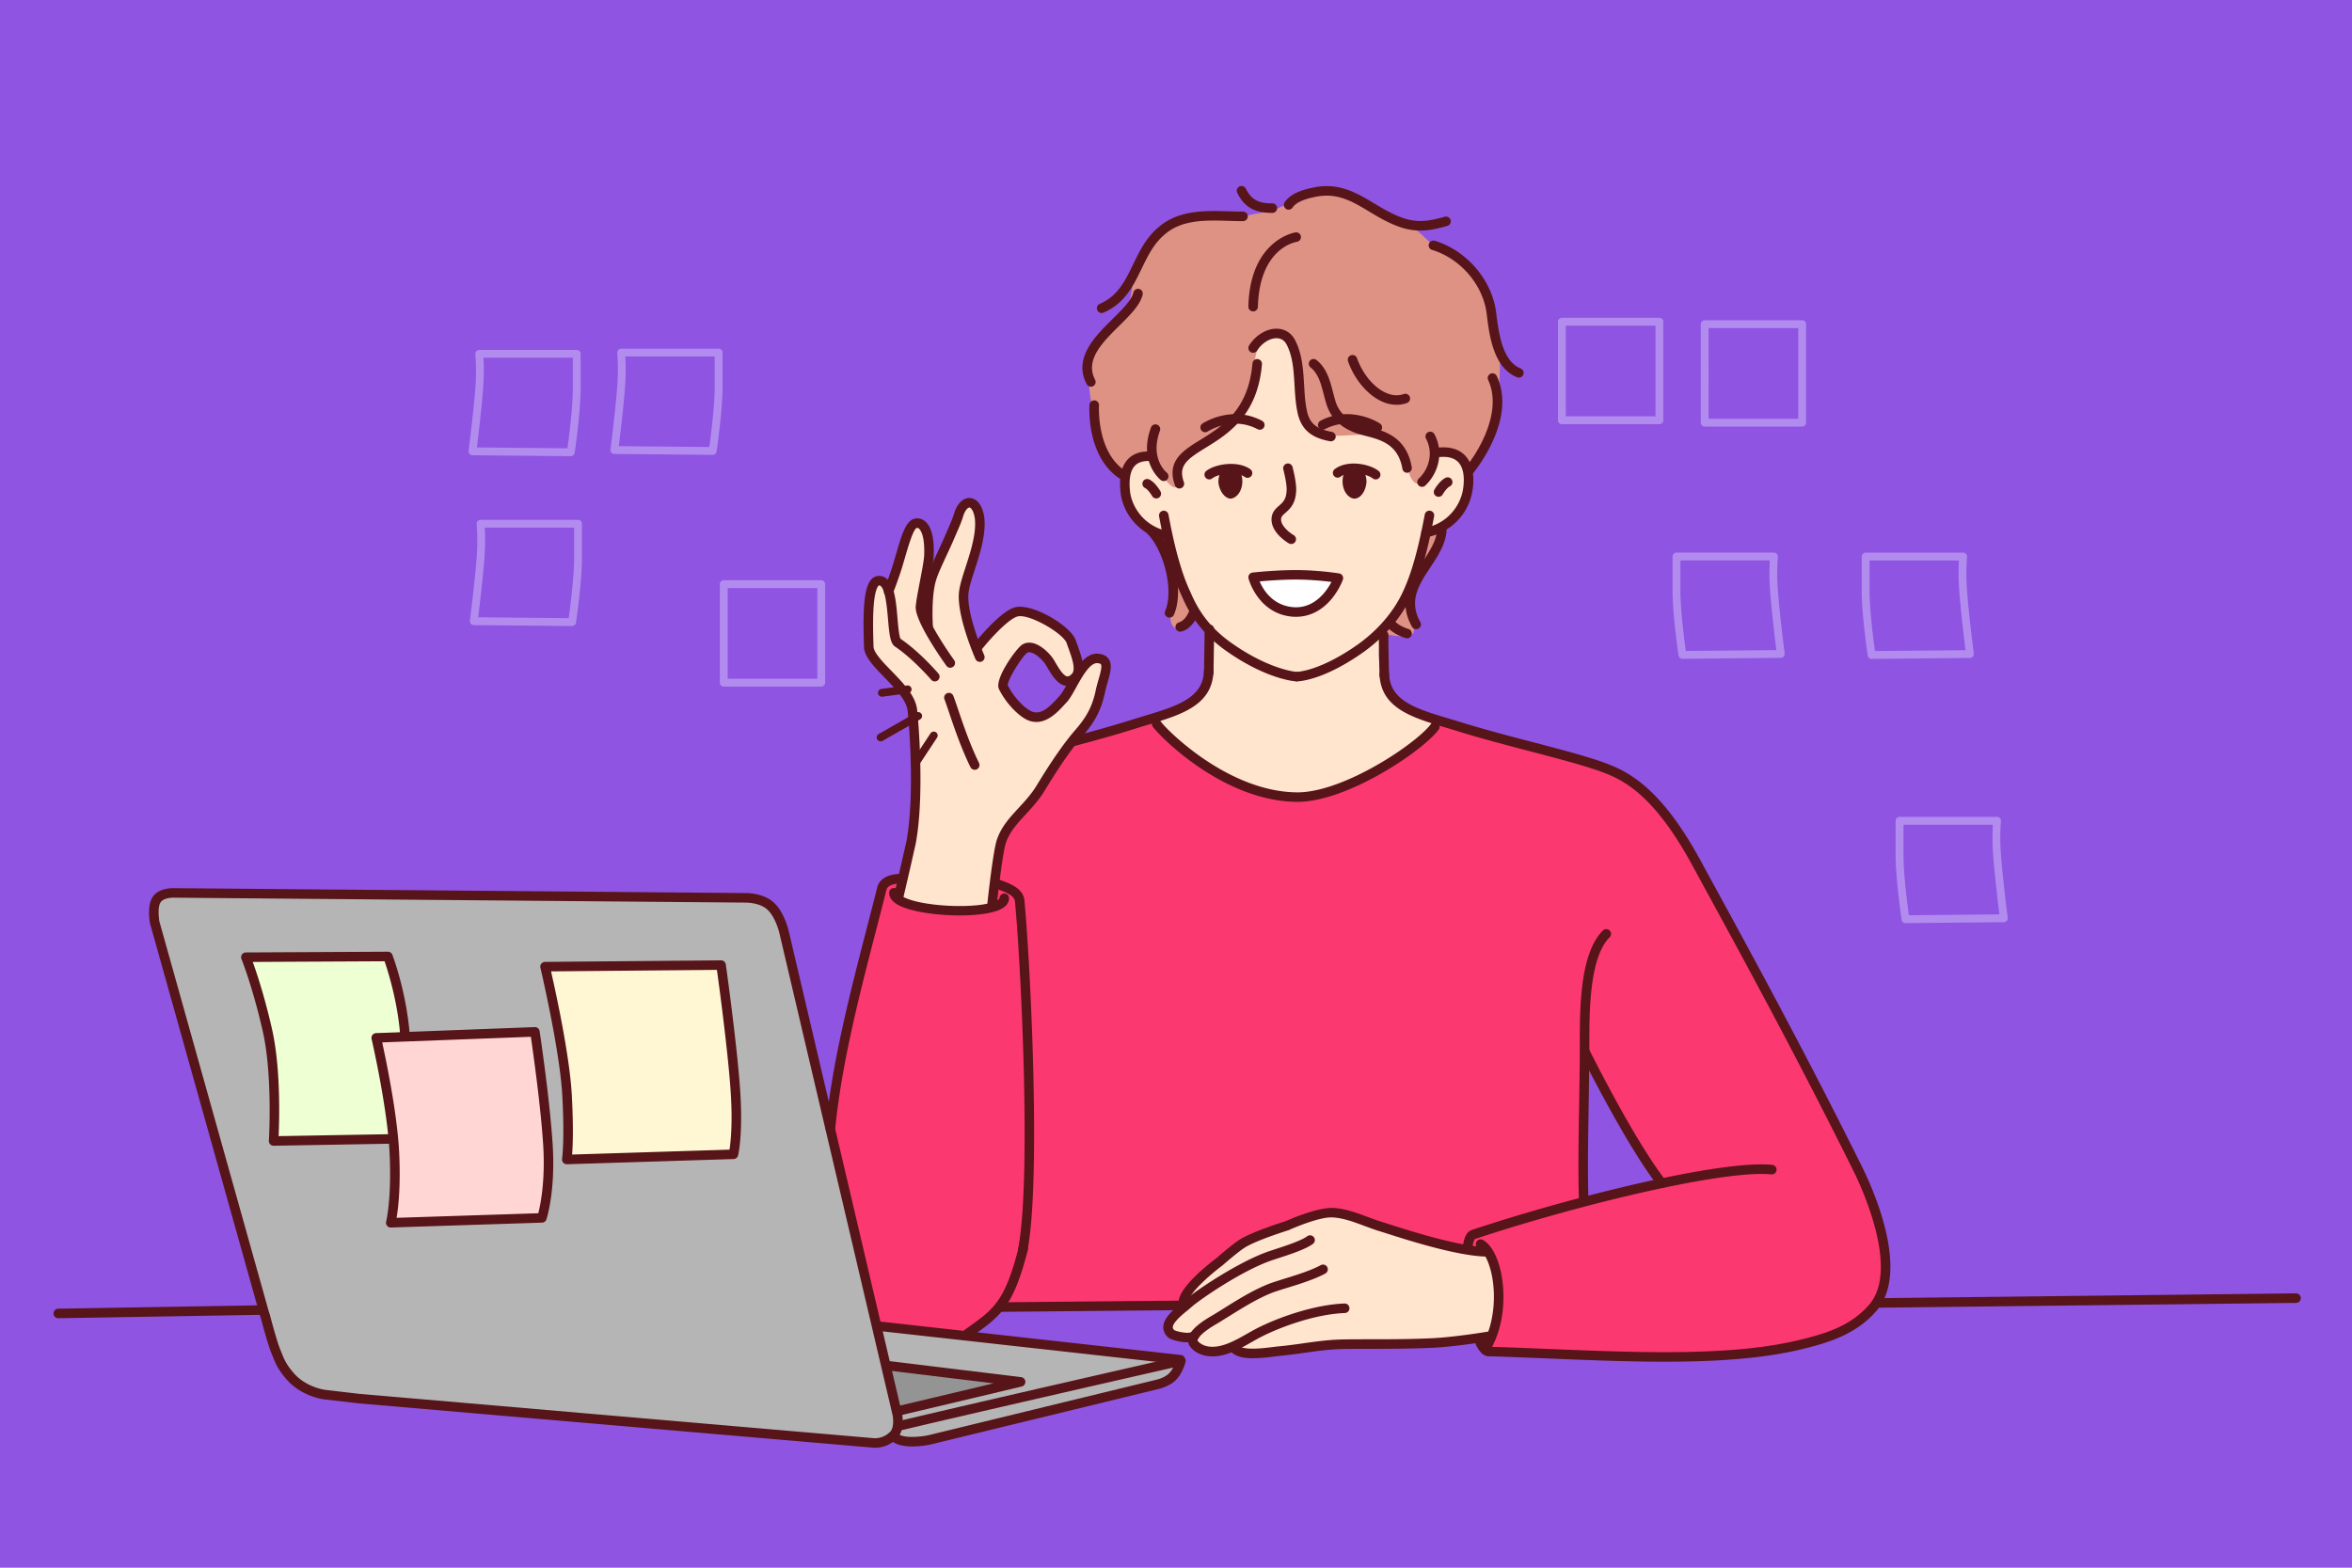
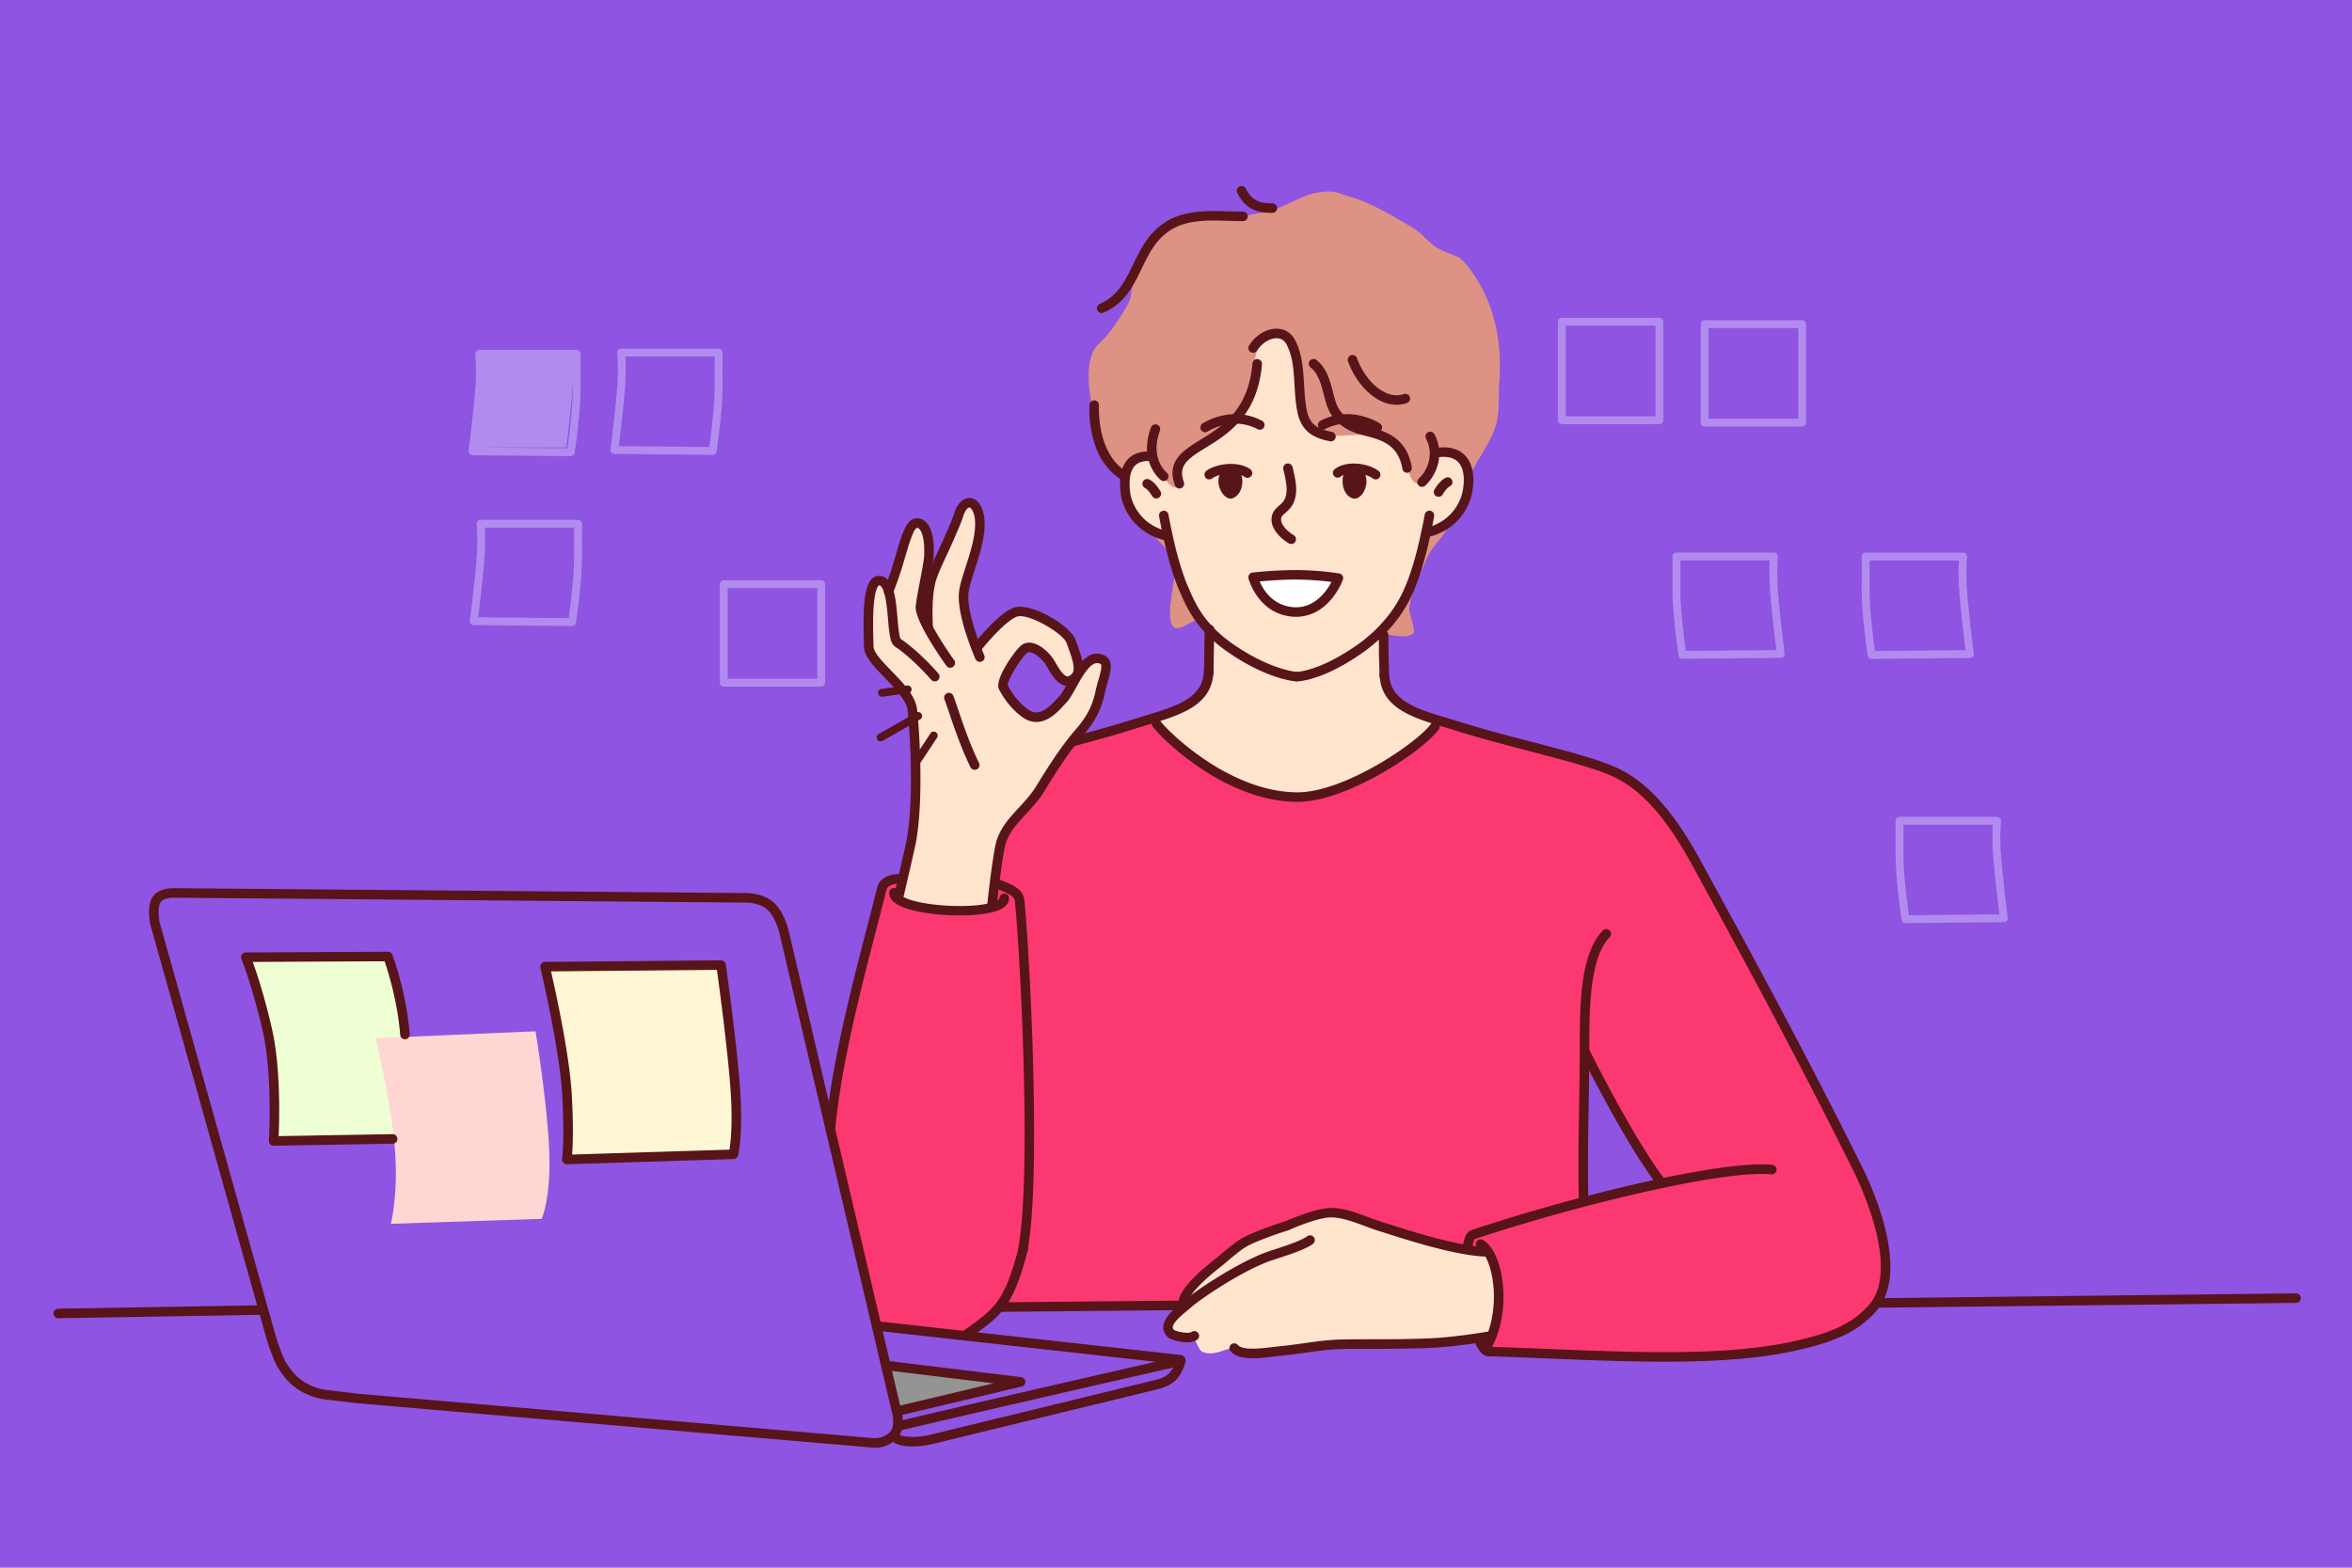
<svg xmlns="http://www.w3.org/2000/svg" viewBox="0 0 2742 1828">
  <path fill="#8f54e2" d="M0 1830h2745V0H0Z" />
  <path fill="#de9284" d="M1309.52 553.05c-13 0-20.45-25.83-23.88-35.13-10.06-27.29-24.24-80.3-11.24-108.17 3.37-7.21 10.43-11.86 15.46-17.8 8.89-10.51 17.32-23.88 24.35-35.59 5.85-9.76 4.71-21.72 7.49-32.31 5.36-20.36 27.26-49.12 45.89-59.47 10.63-5.91 19.56-9.74 31-11.07 11.92-1.37 26-.68 38.27-.17 11.06.46 22.27-3.66 33.52-5.16 29.11-3.88 48.43-26.44 82.62-24.81 6.21.3 13.11 4.1 19.19 5.62 25.45 6.36 56.94 26.14 75.62 37.15 11.23 6.62 17.41 17.22 29.1 23.8 15.63 8.79 22.23 5.21 33.9 20.06 31.54 40.14 40.8 87.77 37 137.21-1.16 15.17.63 31.54-3.27 46.36-6.25 23.73-21.5 39.56-30.45 60.41-5.09 11.89-5.16 23.95-11.7 35.59-5.71 10.16-11.61 21-17.8 30.91C1678.11 630.9 1669 638.3 1664 650c-7.86 18.33-19.4 39.77-21.07 59.94-.49 5.83 8.6 25.52 4.21 29-9.73 7.79-32-2-45.89.94-12.69 2.72-24.91 7.45-37.93 8.9-17.87 2-37.79-4.93-55.73-6.09-15.56-1-32.22-.33-47.3-5.15-15.72-5-28.41-15.4-44-20.6-13.62-4.54-38.4 20-46.82 15-12.93-7.75 1.4-54.82 0-70.24-1.53-16.81-14.74-24.68-23-37Z" />
  <path fill="#fc3871" d="M1055.87 1024.85c-7.6-3.8-25 9-25 9l-32.37 117.54s-30.91 126.18-27.6 179.09c2.69 43 22.92 91 32.42 132.79 4.66 20.49 19.06 81.3 19.06 81.3s96.83 20.41 108.12 8c24.42-26.86 73.35-30.9 73.35-30.9s22 1.38 30.66.8c33.63-2.24 66.42-.5 100.28-1.91 29.8-1.24 56.26 3.77 85.78.82 33.9-3.39 70.44-7.57 104.29-6.55 52.17 1.59 104.5-2.26 156.63 0 36.22 1.58 167.13-40.27 167.13-40.27l-1.9-188s10.71-48.85 11.73-61.17c2.26-27 1.56-32 8.33-58.21 12.51-48.49 20.75-98.65 28.66-148.05 4.27-26.7 24.47-76.29 8.53-101.79-14-22.45-85.27-29.3-109.07-42.91-12.96-7.43-116.9-32.61-116.9-32.61s-34.11 40.23-136.47 83.64c-19.6 8.31-56.12-1.1-56.12-1.1l-96.85-39.62-47.33-46.22s-69.57 18.1-92.64 27.33c-7.62 3-15.64 18.51-23.62 20.51-1.19.3-13.26 3.77-7.64.95Z" />
  <path fill="#fc3871" d="M1900.18 916c-10.19 0-6.33 19.49-7.64 29.6-4 30.61-7 61.89-9.55 92.65-5 61.48-29.6 83.22-32.29 145-.37 8.54-2.59 40.15.24 48.64 7.74 23.22 40.53 69 51.8 90.61a527.57 527.57 0 0 0 33.07 54.34l-81 21.19c-17.37 4.53-134.72 30.44-139.85 43.26-7.47 18.68-.71 57.28-6.31 76.86-3.73 13.06 20.55 57.32 20.55 57.32s97.4 7.39 133.7 6.32c86.89-2.55 148.42 9.52 232.5-14.5 27.84-8 63.89-11.11 83.66-36.26 38.77-49.34 15.68-93.17 4.59-127.12-14.09-43.15-34.86-79.3-56.71-121.11-23.66-45.33-48.67-95.8-70.19-128.07-15.9-23.84-35.43-70.29-49.73-95.07-25.37-44-49.45-82.74-78.3-126Z" />
-   <path fill="#b5b5b5" d="m177.51 1066.07 11.07-24.76 682.21 4.74s14.88.94 25.68 9.22 17.52 23.9 17.52 23.9l107.12 465.63 294 33.6 60.2 8-8.42 21.91-86.37 24.13-212.64 49.56-27.16-8.21-14.79 10.42-656.07-58.65-19-11.3-24.43-23.44Z" />
  <path fill="#ffe4ce" d="M1047.81 1045.51c-1.23-6.09 2.89-12.56 4.16-18.42 4.32-20 6.94-39.71 12.06-59.58 7.32-28.44 3.47-57.94 3.09-86.72-.14-10.67 2.72-21.41 1.1-32.06-1.87-12.39-3.11-23.31-10.15-33.69-4.36-6.41-16.31-18.88-21.15-25.08-10-12.77-19.31-20.19-24-36-3.14-10.51-.95-22.94-1.09-33.44-.09-6.8 0-18.52 2-25.41 1.47-5.18-.47-13.06 10.21-18.68s9.8 12.32 12.82 11.95c4.2-.52 3.74-11 5.1-14.26 6-14.47 8.4-54.41 23.54-60.54 15.43-6.25 17.26 9.58 18.69 21.24 2.6 21-2.32 39.67-8.93 59.64-2.78 8.38-2.85 21.47-.21 30.12.15.51 4.08 5.24 4.08 5.24s3.72-35.73 6.79-51.35c3.65-18.61 22.08-45.79 29.53-63 2.64-6.1 3.31-36.68 18-28.3 16.42 9.34 9.1 44.28 4.78 57.34-5.67 17.13-12 27.24-13.93 45.6-1.77 16.75 4 39.17 10.64 55.1 1.84 4.39 4.16 10.49 4.16 10.49s8.89-11.24 10.64-13.68c9.54-13.31 15.67-18.63 30.6-27.21 17.48-10 51.12 10.34 62.82 25.31 3.72 4.77 11 19.42 12.17 25.37 1 4.82 1.94 5 1.36 9.84-4.48 36.42-13.71 19.81-30.28.56-2.51-2.92-8.92-12-12.43-13.95-6.78-3.73-8.15-6.36-15.47-4.06-4.32 1.35-18.25 20.46-21.57 23.34-20.81 18.1.26 32.71 16 46.86 5.2 4.69 5.12 5.79 12.46 7.95 9 2.65 17-4.52 23.24-10.52 7.12-6.85 12.49-8.95 15.87-18.69 3.46-10 2.85-15.32 11.63-23 9-7.92 22.72-27.49 33-11.84 4.34 6.63.06 16.79-1.93 25.66-4.07 18.18-13.06 36.49-20.5 46.65-12.62 17.24-24.51 35.68-38.13 52.12-10.7 12.92-20.87 31.57-31.76 44.55-8.92 10.63-18.94 15.31-25 28-10.06 21.12-6.86 45.32-12.94 67.79-1.54 5.69-1.71 19.82-1.71 19.82s-33.87 3.78-49 1.92c-4-.49-50.91-.48-52.55-5.07Zm685.13 415.02c-4.66-1.39-18.77-4.42-22.37-3.9-14.11 2-35.58-7.07-49.22-10.68-33.42-8.83-54.14-13.19-86-25.26-53.88-20.38-142.83 35.42-178.12 73.13-4.61 4.93-15.51 11.22-17.84 17.65-4.08 11.26 1.67 8.8-9.22 20.44-3.3 3.53-10.67 15.48-7.37 21 5.84 9.75 19.91 1.31 27.92 6.65 3.91 2.6 6.33 14.74 11.22 16.83 11.63 5 24.16-2.29 35.15-4.87 5.23-1.22 3.41 3.9 7.61 5.72 7.43 3.23 16.72 3.55 24.68 3.28 26.51-.87 52.42-10.1 78.8-11.48 32.2-1.67 63.54 3.46 95.5-1.79 26.86-4.41 96-10.23 96-10.23s8.59-32.27 6.69-49.56c-1-9.24-6.93-23.72-5.42-32.85Z" />
  <path fill="#fff" d="M1466.89 668.65c12.75-2.36 27.61-2.91 40.68-3.28 9.61-.28 19.22 1.13 28.79 1 2.43 0 28.34.23 28.78 1 2.15 3.9-15.62 24-18.8 26.57a60.89 60.89 0 0 1-19.6 11c-14.2 4.78-35.76 3.45-57.71-22.5Z" />
  <path fill="#eeffd3" d="m288 1116.11 164.14 1a570.31 570.31 0 0 1 20.8 99.5c5.91 53.26 2.84 113.56 2.84 113.56l-156.27 2S326 1281 318.14 1227 288 1116.11 288 1116.11Z" />
  <path fill="#ffd6d3" d="m437.86 1210.54 186.51-8s14.23 86.89 16 141.57-8.9 77.11-8.9 77.11L455.63 1427s9.09-34.23 4.65-88.35-22.42-128.11-22.42-128.11Z" />
  <path fill="#fff7d3" d="m635.56 1128.84 205.44-2.47 16.52 146.52-1.74 72.78-195.27 6.46s6.76-30.19.52-86-25.47-137.29-25.47-137.29Z" />
  <path fill="#fff7d3" fill-opacity="0" d="m384 333.73 137.68.72-.68 70.65-8.65 68.47-140.56-1 12.45-71.31Z" />
-   <path fill="#ffd6d3" fill-opacity="0" d="m586.29 332.06 137.69.71-.69 70.66-8.65 68.46-140.56-1 12.44-71.31Z" />
  <path fill="#fff7d3" fill-opacity="0" d="m2485.68 621.63-137.68.72.68 70.65 8.65 68.47 140.56-1-12.44-71.31Z" />
  <path fill="#ffd6d3" fill-opacity="0" d="m2530.8 991.84-137.69.72.7 70.65 8.65 68.47 140.55-1-12.44-71.32Z" />
  <path fill="#eeffd3" fill-opacity="0" d="m2216.2 621.1-137.69.72.69 70.66 8.65 68.47 140.56-1-12.41-71.28ZM387.26 573.52l137.68.71-.69 70.66-8.65 68.46-140.6-.95 12.44-71.32Z" />
  <path fill="#fff7d3" fill-opacity="0" d="M2121.32 291.58h134.52v140h-134.52Z" />
  <path fill="#ffd6d3" fill-opacity="0" d="M1920.08 291.21H2055v135.63h-134.92Z" />
  <path fill="#fff7d3" fill-opacity="0" d="M731.58 662.74h136.14v136.5H731.58Z" />
  <path fill="#949494" d="m1033.69 1592.12 152 18.93-66.69 19.86-71 16.09Z" />
  <path fill="#ffe4ce" d="M1343.94 838s67.39-6.52 70.13-56.25c1.12-20.41.91-40.54-5-52.48-6.61-13.46-18.15-26.22-24.76-39.1-4.76-9.27-5.85-23.3-9-33.23-2.61-8.18-8.69-24.84-11.84-32.58-1.33-3.29-12-4.75-18.52-9.17-8.57-5.77-21.33-17-21.33-17s-17.56-40.79-10.11-56.35c4-8.41 23.36-22.68 30-7.51 9.81 22.38 26.51 40.76 28.78 31.72 6.65-26.58-4.84-10.63 9.93-33.73 6.9-10.77 54.32-37 63.84-45.46 16.35-14.49 12.65-75.63 23.48-86.41 11.44-11.4 12-18.54 29.2-9 17.47 9.64 12.62 49.7 15.36 80.39 1.51 16.87 12.86 25 18.36 32.52 6.07 8.3 57.54.46 67.75 2.71 3.44.76 17.6 3.39 20.18 6 3 3.08 15.3 16 16.55 20.48 5.37 19.25 4.52 14 4.52 14s5.82 26.09 18.55 12.42c6.43-6.91 11.72-22.28 15.24-31.27 2.71-6.9 18 .55 23.42 3.3 24.52 12.52 15 43.87 7.33 60.48-8.33 18-29 16.68-36.7 28.59-8 12.48-6.24 28.56-12.58 42.92-5.5 12.48-11.25 27.07-18.66 38.55-8.19 12.69-23.57 23.53-27.78 38.22-5.17 18-3.23 54.53 9.9 69.93 20.19 23.69 60.47 31.2 60.47 31.2L1591 909.5l-73.74 20.91-72.63-14.86s-83.4-51.12-84.19-60Z" />
  <path fill="#fff" d="M1463.19 673.82c9.48-4.74 26.08-1.34 36.34-1.34 15 0 30.08-1.65 45.09-2.36 2.45-.12 13.5-1.18 14.47 2.69 2.14 8.59-14.09 18.25-19.18 22.88-16.11 14.64-36.36 22.7-55.86 8.07-4.86-3.64-6.12-9.14-10.09-13.12Z" />
  <path fill="#571419" d="M2188.75 1524.85a5.56 5.56 0 0 1-.06-11.11l488.2-5.6h.07a5.56 5.56 0 0 1 .07 11.11l-488.21 5.6Zm-1021.35 4.8a5.56 5.56 0 0 1-.05-11.11l213-2a5.56 5.56 0 0 1 .06 11.11l-213 2ZM68 1537.14a5.56 5.56 0 0 1 0-11.14l237.74-4a5.56 5.56 0 1 1 .19 11.11l-237.74 4Zm1869.35-151.85a5.53 5.53 0 0 1-4.41-2.18c-29.31-38.19-65.13-104.79-90-153.93a5.55 5.55 0 1 1 9.9-5c24.68 48.72 60.14 114.67 88.92 152.19a5.55 5.55 0 0 1-4.4 8.94Z" />
  <path fill="#571419" d="M1711 1459.78a5 5 0 0 1-.67 0 5.54 5.54 0 0 1-4.85-6.18c.93-7.74 3-16.94 10.53-19.46 123.77-41.06 292.81-81.72 350.12-75.84a5.54 5.54 0 0 1 5 6.09 5.6 5.6 0 0 1-6.09 5c-54-5.58-222.3 34.47-345.48 75.34 0 0-1.91 1-3 10.24a5.56 5.56 0 0 1-5.56 4.81Z" />
  <path fill="#571419" d="M1846.28 1404.35a5.55 5.55 0 0 1-5.55-5.37c-1-31.62-.45-68.65.2-107.84.37-22.46.75-45.67.83-68.84v-6.29c.06-41.55.16-104.33 27.06-131.11a5.56 5.56 0 0 1 7.84 7.88c-23.63 23.52-23.73 86-23.79 123.25v6.3c-.08 23.25-.46 46.5-.83 69-.64 39.06-1.25 76-.21 107.3a5.55 5.55 0 0 1-5.36 5.73Zm-654.01 58.97a6 6 0 0 1-1.1-.11 5.56 5.56 0 0 1-4.35-6.54c15.29-76 4.44-318.68-3.55-405.5-.62-6.76-9.74-10.54-22.55-15.15a5.55 5.55 0 0 1 3.76-10.45c13.38 4.81 28.53 10.26 29.85 24.59 8 87.3 18.89 331.65 3.38 408.7a5.56 5.56 0 0 1-5.44 4.46Z" />
  <path fill="#571419" d="M1128.1 1560.49a5.56 5.56 0 0 1-3.2-10.1l.44-.31c33.44-23.48 46-32.26 62.06-94.88a5.56 5.56 0 1 1 10.76 2.77c-17.13 66.58-31.56 76.72-66.43 101.2l-.44.31a5.48 5.48 0 0 1-3.19 1.01Zm-159.95-238.82h-.54a5.55 5.55 0 0 1-5-6.06c7.34-76.61 29.24-161.21 48.56-235.85 4.05-15.67 8-30.73 11.5-44.93 3.07-12.26 16.92-16.24 28.84-15.76a5.56 5.56 0 0 1 5.36 5.75 5.45 5.45 0 0 1-5.75 5.35c-5.42-.18-16.11 1.1-17.67 7.35-3.56 14.23-7.46 29.32-11.53 45-19.22 74.24-41 158.38-48.25 234.12a5.56 5.56 0 0 1-5.52 5.03Z" />
  <path fill="#571419" d="M1118.8 1067.44c-29.08 0-61.27-5-74.3-13.78-7.12-4.82-8.18-10.11-7.8-13.71a5.55 5.55 0 0 1 11 1.15c-.08.76 1.08 2.08 3 3.35 19 12.84 90.83 16.48 111.41 5.64 2.58-1.36 3.17-2.41 3.17-2.67a5.55 5.55 0 0 1 5.55-5.52 5.56 5.56 0 0 1 5.52 5.59c0 3.5-1.62 8.5-9.1 12.43-9.7 5.14-28.33 7.52-48.45 7.52ZM1512.58 935h-.85c-87.5-.89-162.17-79-167.88-87.81a5.55 5.55 0 1 1 9.33-6c5.14 8 77.24 81.9 158.66 82.73h.77c54.11 0 139-57.09 155.62-79.74a5.55 5.55 0 0 1 9 6.57c-18.11 24.59-106.29 84.25-164.65 84.25Zm218.72 644.31a5.56 5.56 0 0 1-4.73-8.47c16.77-27.28 17.82-64.42 11.42-89.13-3.4-13.16-8.85-22.93-14.57-26.15a5.55 5.55 0 1 1 5.45-9.68c8.55 4.81 15.61 16.54 19.88 33 6.48 25 7 65.62-12.72 97.74a5.53 5.53 0 0 1-4.73 2.69Z" />
  <path fill="#571519" d="M1156.48 1060.86h-.6a5.55 5.55 0 0 1-4.93-6.11c.26-2.43 6.4-59.58 10.9-74.53 4.84-15.5 15-26.54 25.78-38.22 7.23-7.84 14.71-16 20.7-25.73 17.56-29 32.37-50.3 45.28-65.09 11.85-13.86 19.14-25.16 23.56-45 .9-4.63 2.22-9.25 3.5-13.73 2-6.89 4.42-15.48 2.71-17.9-.48-.68-2-1.15-4.12-1.28-8.68-.56-18 16.28-24.8 28.56-4.18 7.49-7.79 14-11.5 17.69l-2 2.13c-8.48 9.3-24.26 26.61-43.54 17.77-9.67-4.59-23.94-18.24-32.63-35.49-6.27-11.39 19.06-46.28 25.89-51.49 10.64-8.12 25.59 1 35.67 13.67a68.45 68.45 0 0 1 4.33 6.83c3.33 5.67 8.89 15.14 13.53 15.77 1.39.2 3-.64 4.92-2.46 5.72-4.93.73-18.74-4.1-32.08l-1.56-4.34c-3.82-11.16-43.7-34.54-57.14-31-10.48 2.73-31.54 25.47-42.36 39.17a5.56 5.56 0 1 1-8.72-6.89c3.1-3.92 30.8-38.47 48.27-43 19.62-5.14 64.79 21.6 70.44 38.12l1.52 4.22c2.55 7 5 13.95 6.4 20.31 5.25-5.42 11.17-9 18-8.52 5.75.36 10 2.37 12.5 6 4.78 6.77 2 16.31-1.11 27.36-1.21 4.25-2.46 8.64-3.3 12.95-4.94 22.14-13.28 35.08-26 50-12.51 14.34-27 35.13-44.19 63.6-6.58 10.73-14.43 19.24-22 27.48-9.9 10.74-19.25 20.88-23.33 33.94-4.18 13.92-10.41 71.87-10.48 72.45a5.54 5.54 0 0 1-5.49 4.84Zm18.4-261.72c7.59 14.84 19.66 26.56 27.29 30.18 10.92 5 20.72-4.33 30.63-15.19l2.16-2.35c2.28-2.29 5-6.88 7.94-12.07h-.14c-10-1.36-16.71-12.8-21.61-21.15-1.33-2.28-2.6-4.43-3.51-5.63-7.11-8.92-16.57-14.42-20.18-11.66-6.52 4.95-22.99 31.53-22.58 37.87Zm-.21-.42.09.17Z" />
  <path fill="#571519" d="M1142.3 771.79a5.56 5.56 0 0 1-5.09-3.32c-.93-2.14-22.91-52.61-19-79.59 1-7.53 4-16.81 7.47-27.56 6-18.53 12.75-39.54 10.81-56.7-1.31-9-4.53-12.66-6.25-12.83-1.44-.13-4.51 2.18-7 9-1.83 6.71-6.17 16.59-9.68 24.53l-.78 1.79c-2.5 6-5.81 13.1-9 20-4.71 10.12-9.58 20.59-11.81 27.34-6.83 19.43-4.43 55.08-4.4 55.44a5.56 5.56 0 0 1-11.09.77c-.11-1.55-2.57-38.32 5-59.8 2.4-7.26 7.4-18 12.24-28.43 3.17-6.8 6.44-13.84 8.88-19.69l.84-1.9c3.2-7.28 7.6-17.25 9.16-23.13 0-.15.08-.29.13-.43 3.93-11.1 10.89-17.3 18.59-16.52 8.2.81 14.25 9.21 16.18 22.47 2.23 19.71-4.94 41.93-11.26 61.53-3.16 9.81-6.15 19.08-7 25.68-3.46 23.9 18 73.1 18.19 73.59a5.56 5.56 0 0 1-2.86 7.32 5.48 5.48 0 0 1-2.27.44Z" />
  <path fill="#571519" d="M1107.87 778.67a5.55 5.55 0 0 1-4.52-2.32c-6.27-8.75-37.43-53.21-35.78-69.61.72-7.2 2.87-18.37 4.94-29.17 2.36-12.28 4.8-25 4.92-30.58.8-22.6-4.35-29-5.94-30.44a3.07 3.07 0 0 0-2.42-1c-4.12.6-10 20.86-13.93 34.27l-1.4 4.79c-4.91 17.53-12.29 36-12.6 36.82a5.56 5.56 0 1 1-10.32-4.12c.08-.19 7.47-18.76 12.24-35.76l1.41-4.84c7.11-24.4 11.81-40.52 23-42.15a14 14 0 0 1 11.44 3.69c7.08 6.35 10.33 19.48 9.63 39-.13 6.46-2.54 19.05-5.1 32.37-2 10.56-4.13 21.48-4.8 28.18-.91 9 19.19 41.69 33.75 62a5.56 5.56 0 0 1-4.51 8.79Z" />
  <path fill="#571519" d="M1047.18 1052.8a5.78 5.78 0 0 1-1.3-.16 5.56 5.56 0 0 1-4.11-6.7c3.28-13.61 7.27-31.12 10.79-46.57 1.45-6.4 2.82-12.38 4-17.5 10.56-55.67 2.68-145.5 1.45-153.93-1.76-12.12-15-25.78-26.72-37.83-12.59-13-23.47-24.18-24-35.52-1.78-52.06.23-80.66 15.89-82.93a13.89 13.89 0 0 1 10.62 3.12c9.2 7.62 10.9 27.35 12.55 46.43.77 8.91 1.81 21 3.62 23.75 22 14.85 43 39.22 43.92 40.25a5.56 5.56 0 1 1-8.43 7.24c-.21-.25-21.13-24.48-41.93-38.44-5.57-3.66-6.66-13.44-8.25-31.84-1.17-13.61-3-34.18-8.57-38.84a2.62 2.62 0 0 0-2.17-.65c.13 0-4 1.63-5.82 21.72-1.29 14.46-.89 33.25-.33 49.73.35 7.06 10.8 17.83 20.91 28.24 13.5 13.91 27.46 28.29 29.74 44 1.25 8.62 9.3 100.5-1.57 157.81-1.22 5.32-2.59 11.3-4 17.69-3.53 15.48-7.53 33-10.81 46.7a5.58 5.58 0 0 1-5.48 4.23Zm2.82-307.71Zm-.39-.33Zm86.77 152.87a5.54 5.54 0 0 1-5-3.1c-10.71-21.75-18.72-45.38-24.56-62.63-2.21-6.54-4.12-12.18-5.75-16.47a5.55 5.55 0 1 1 10.38-3.95c1.71 4.48 3.65 10.22 5.89 16.85 5.75 17 13.62 40.19 24 61.29a5.55 5.55 0 0 1-5 8Z" />
  <path fill="#571419" d="M1381 1528.65a5.58 5.58 0 0 1-4.4-2.16 13 13 0 0 1-2.43-9.92c2.41-17.61 36.68-44.06 44-49.55 2-1.72 18.4-16.06 26.94-21.5 14.42-9.17 49.27-20.18 53.31-21.45 3.87-1.73 36.79-16.12 55.18-15.56 14.17.54 27.92 5.68 41.22 10.64 5.89 2.2 11.45 4.28 16.95 5.93 2 .6 5 1.55 8.73 2.75 23.82 7.6 79.6 25.41 111.61 26.25a5.56 5.56 0 0 1 5.41 5.7 5.43 5.43 0 0 1-5.7 5.41c-33.59-.89-90.43-19-114.7-26.78-3.69-1.18-6.61-2.11-8.54-2.69-5.85-1.75-11.85-4-17.65-6.16-12.48-4.66-25.37-9.48-37.76-10-13.67-.66-41.07 10.45-50.47 14.72a5.26 5.26 0 0 1-.66.25c-.37.12-37.22 11.57-51 20.31-8.18 5.21-25.57 20.47-25.75 20.62l-.35.29c-14.66 10.92-38.45 32.07-39.84 42.27-.16 1.14.11 1.49.21 1.62a5.56 5.56 0 0 1-4.39 9Z" />
  <path fill="#571419" d="M1383.89 1565.14c-9.38 0-19.63-3.54-21.87-5.49-4.9-4.28-5.88-9-5.83-12.11.15-10.79 11.76-20.37 21.1-28.07 1.8-1.49 3.47-2.87 4.84-4.09 10.76-9.61 62.93-45.08 98.79-56.86l4.31-1.41c13.42-4.38 31.79-10.37 38.74-15.57a5.55 5.55 0 1 1 6.66 8.89c-8.41 6.31-27 12.37-42 17.24l-4.29 1.4c-36.21 11.9-86.64 47.26-94.85 54.59-1.47 1.31-3.25 2.78-5.18 4.38-6.35 5.24-17 14-17.06 19.65 0 .79.18 1.88 1.74 3.34 3.37 1.69 16.4 4.64 20.33 2a5.55 5.55 0 1 1 6.13 9.26c-3.04 2.09-7.2 2.85-11.56 2.85Zm-14.56-13.86Z" />
-   <path fill="#571419" d="M1413.64 1581.59a44.38 44.38 0 0 1-6-.4c-9-1.21-17.35-6.08-20.87-12.12a12 12 0 0 1-1-10.63c4.41-11 19.74-20 28-24.84 1-.57 1.82-1.07 2.49-1.48q5.1-3.13 10.31-6.4c16.65-10.41 33.88-21.17 52-28.42 4.31-1.72 10.66-3.68 18-6 14.08-4.33 31.59-9.73 43.06-16a5.56 5.56 0 1 1 5.34 9.75c-12.46 6.81-30.58 12.39-45.13 16.87-7.12 2.2-13.28 4.1-17.17 5.65-17.24 6.88-34 17.38-50.28 27.52-3.49 2.19-7 4.35-10.38 6.45-.72.44-1.63 1-2.67 1.59-6.07 3.57-20.29 11.92-23.28 19.4-.17 1.44 4.89 6.49 13.09 7.6 14.91 2 30.62-6.92 44.5-14.8 3.77-2.14 7.33-4.16 10.87-6 26.69-13.75 68.87-28.17 102.93-29.37a5.49 5.49 0 0 1 5.75 5.36 5.55 5.55 0 0 1-5.36 5.74c-32.34 1.14-72.64 15-98.23 28.14-3.38 1.74-6.88 3.73-10.47 5.78-13.73 7.87-29.14 16.6-45.5 16.61Z" />
  <path fill="#571419" d="M1460.75 1583.8c-10.56 0-20.37-1.78-25.89-8a5.56 5.56 0 1 1 8.29-7.4c5.93 6.64 28.49 3.83 40.6 2.32 2.94-.36 5.56-.69 7.71-.88 9.26-.84 18.7-2.17 27.84-3.46 13.56-1.91 27.58-3.89 41.7-4.39 9-.31 21.14-.32 35.14-.34 20.75 0 46.57 0 71.82-1.14 27.7-1.21 65.44-7.54 69.66-8.26a5.55 5.55 0 0 1 1.86 11c-4.28.73-42.66 7.17-71 8.41-25.48 1.11-51.43 1.13-72.29 1.15-13.9 0-25.9 0-34.76.34-13.53.47-27.26 2.41-40.54 4.28-9.27 1.31-18.85 2.66-28.39 3.53-2 .18-4.54.49-7.33.84a201.9 201.9 0 0 1-24.42 2Zm-208.5-714a5.56 5.56 0 0 1-1.42-10.93c21.25-5.63 44.48-12 70.27-20.11 4.72-1.49 9.43-2.91 14.1-4.32 36-10.85 67.14-20.22 68.36-51.65a5.56 5.56 0 0 1 11.11.43c-1.53 39.35-37.83 50.29-76.27 61.86-4.62 1.39-9.29 2.8-14 4.27-26 8.21-49.39 14.59-70.77 20.26a5.92 5.92 0 0 1-1.38.19Z" />
  <path fill="#571519" d="m1414.69 786.79-11.11-.17.82-52.87a5.56 5.56 0 0 1 5.56-5.46h.08a5.55 5.55 0 0 1 5.47 5.64Z" />
  <path fill="#571419" d="M1940.58 1587.81c-43.42 0-88.56-1.84-133.06-3.66-23.94-1-48.7-2-72.75-2.7-6.23-.18-12.7-8.53-15.11-16.17a5.55 5.55 0 1 1 10.59-3.35 18.19 18.19 0 0 0 5.51 8.44c23.91.71 48.46 1.71 72.21 2.68 103.81 4.24 211.15 8.63 290.39-10.72 30.11-7.34 58.92-16 80.59-40.81 36-41.25-8.95-137.63-18.33-156.53-65.49-131.89-126.76-244.23-171.5-326.26q-8.62-15.81-16.23-29.78c-40.29-74.08-73-95.31-97.08-105.54-20.13-8.56-55.12-17.71-92.16-27.4-28.22-7.39-57.41-15-84.15-23.37-4.71-1.48-9.43-2.88-14.1-4.27-38.84-11.58-75.54-22.5-77.08-61.87a5.55 5.55 0 0 1 5.33-5.77 5.63 5.63 0 0 1 5.77 5.33c1.24 31.43 32.71 40.8 69.15 51.66 4.72 1.4 9.48 2.82 14.25 4.31 26.48 8.27 55.54 15.87 83.65 23.23 37.44 9.8 72.81 19 93.69 27.93 25.69 10.93 60.56 33.36 102.49 110.45q7.59 14 16.23 29.77c44.78 82.11 106.11 194.55 171.69 326.64 13.95 28.11 56.4 123.38 16.75 168.78-23.79 27.24-55.69 36.82-86.33 44.3-46.39 11.32-101.82 14.68-160.41 14.68Z" />
  <path fill="#571519" d="M1613.85 793.4a5.54 5.54 0 0 1-5.55-5.39c0-1.4-1-34.41-.75-47.75a5.56 5.56 0 0 1 11.11.19c-.22 13.09.74 46.9.74 47.24a5.54 5.54 0 0 1-5.39 5.71Z" />
  <path fill="#571419" d="M319 1336a5.56 5.56 0 0 1-5.54-5.9c.05-.76 4.59-76.44-7.23-128.08-11.9-52-24.61-83.47-24.73-83.78a5.54 5.54 0 0 1 5.11-7.65l165.63-.84a5.56 5.56 0 0 1 5.19 3.57c.66 1.74 16.23 43.09 20.2 92.53a5.55 5.55 0 0 1-11.07.89c-3.19-39.71-14.41-74.81-18.23-85.86l-153.68.78c4.51 12.4 13.59 39.44 22.38 77.88 10.34 45.2 8.66 106 7.8 125.24l132.84-2.33a5.65 5.65 0 0 1 5.65 5.46 5.54 5.54 0 0 1-5.45 5.65l-138.8 2.44Zm341.78 21.57a5.54 5.54 0 0 1-5.48-6.43c0-.19 3.11-20.87.22-73.75-2.93-53.31-25.27-148-25.5-148.93a5.57 5.57 0 0 1 5.36-6.84l205.23-1.81a5.5 5.5 0 0 1 5.55 4.78c.13.87 12.37 88.08 16.41 142.16 4.09 54.77-1.84 79.5-2.09 80.53a5.56 5.56 0 0 1-5.22 4.21L661 1357.57Zm-18.38-224.9c5.24 22.91 21.66 97.6 24.21 144.11 2.08 38 1.16 59.59.36 69.48l183.48-5.73c1.42-8.89 4.07-32.5 1-73-3.47-46.42-13-117.56-15.67-136.61Z" />
-   <path fill="#571419" d="M455.57 1431.37a5.55 5.55 0 0 1-5.38-6.9c.06-.27 6.6-27.26 4-80-2.6-53.29-20.78-132.24-21-133a5.56 5.56 0 0 1 5.2-6.81l185-7a5.53 5.53 0 0 1 5.7 4.71c.11.77 11.54 76.69 15.13 130.82 3.65 55-6.72 87.28-7.16 88.63a5.57 5.57 0 0 1-5.1 3.82l-176.26 5.7Zm-10-215.88c4.44 20.27 17.58 83.24 19.78 128.45 1.91 39.36-1.05 64.63-3 76.1l165.22-5.34c2.48-9.77 8.41-38.43 5.61-80.75-3-45.74-11.74-107.32-14.31-125Z" />
  <path fill="#571419" d="M1019.91 1688.13a25.27 25.27 0 0 1-3.55-.21l-599-51.61-39.72-4.64c-1.09-.13-26.37-3.43-43.46-23.14-10.4-12-13.22-19.19-16.79-28.28-.49-1.23-1-2.5-1.52-3.83-3.75-9.27-10.16-33.36-11.91-40a6.14 6.14 0 0 1-.57-1.34l-128.34-457.76c0-.14-.07-.29-.1-.44-.4-2.07-3.7-20.45 2.86-30.68 7.08-11 23.23-10.65 25.07-10.56l666 5.73c.57 0 19.94-.6 32.75 10.63 12.49 11 17.58 32.38 17.79 33.29l132 562.25c.44 2 3.91 19.37-5.31 29.34a35.5 35.5 0 0 1-26.2 11.25Zm-706.25-157.72a5.43 5.43 0 0 1 .66 1.54c.08.31 7.89 30.4 11.89 40.31.55 1.37 1.06 2.67 1.56 3.93 3.3 8.42 5.69 14.51 14.84 25.07 14.32 16.51 36.17 19.35 36.39 19.37l39.53 4.63 599.12 51.64a24.58 24.58 0 0 0 20.29-7.57c4.53-4.89 3.38-15.87 2.63-19.33l-132-562.18c0-.2-4.51-18.88-14.3-27.46-9.37-8.23-25.12-7.89-25.27-7.89l-666.4-5.73c-3.35-.09-12.31.61-15.42 5.45-3.49 5.45-2.14 18-1.34 22.37Z" />
  <path fill="#571419" d="M1063.67 1686.64c-9.27 0-19.29-1.59-25.1-7.33a5.56 5.56 0 1 1 7.81-7.91c6.23 6.17 27 4.08 36.11 2.1l265.51-64.65c.28-.06 9.5-2 15-7.56a27.74 27.74 0 0 0 4.69-6.66c-47.58 10.85-248 56.6-319.87 73.85a5.56 5.56 0 0 1-2.59-10.81c81.42-19.54 327.72-75.64 330.2-76.2a5.56 5.56 0 0 1 6.62 6.77c-.13.53-3.36 13.07-11.19 20.91s-20 10.44-20.47 10.54L1085 1684.32a108 108 0 0 1-21.33 2.32Z" />
  <path fill="#571419" d="M1376.05 1591h-.62l-350.65-39a5.56 5.56 0 1 1 1.23-11l350.65 39a5.55 5.55 0 0 1-.61 11.07Zm-330.26 60.12a5.56 5.56 0 0 1-1.28-11l113.89-27.08-123.68-15.04a5.56 5.56 0 0 1 1.35-11l154.44 18.83a5.55 5.55 0 0 1 .61 10.91l-144 34.25a5.24 5.24 0 0 1-1.33.13Z" />
  <path fill="#571519" d="M1308.43 559a5.51 5.51 0 0 1-3-.91c-38.93-25.61-35.47-83.62-35.3-86.08a5.55 5.55 0 0 1 11.08.74c0 .54-3.15 54 30.33 76.06a5.55 5.55 0 0 1-3.06 10.19Zm202.67 235.5h-.32c-1.41-.09-35-2.42-83-36.74-33.19-24.14-44.39-49.73-51.08-65-12.69-27.5-20.61-65.09-25.46-91a5.56 5.56 0 0 1 10.92-2c4.74 25.29 12.45 62 24.68 88.45 6.68 15.29 16.71 38.23 47.44 60.57 45.12 32.23 76.86 34.64 77.17 34.66a5.56 5.56 0 0 1-.34 11.1Zm-5.79-160.21a5.57 5.57 0 0 1-2.78-.74c-2.19-1.27-21.31-12.84-20.13-29.34.61-7.37 4.92-11.17 8.73-14.53 4.18-3.69 7.79-6.87 8.66-15.54.75-5.29-.48-14.06-3.73-27a5.56 5.56 0 0 1 10.78-2.7c3.7 14.81 4.93 24.4 4 31.08-1.27 12.78-7.66 18.42-12.33 22.54-3.3 2.92-4.78 4.32-5 7.06-.59 8.12 10.36 16.37 14.63 18.86a5.56 5.56 0 0 1-2.8 10.36Z" />
  <path fill="#571519" fill-rule="evenodd" d="M1420.38 562.15c0-10.62 5.79-19.31 13.52-20.27 7.72 0 14.47 7.72 14.47 19.3 0 10.62-5.79 19.3-13.51 20.27-6.76 0-13.51-8.69-14.48-19.3Z" />
  <path fill="#571519" d="M1360.55 630.43a5.5 5.5 0 0 1-1.13-.12c-27.14-5.61-47.79-26.29-52.59-52.69-2.78-19.45 0-33.58 8.19-42.22 6.56-6.91 16.2-9.85 28.66-8.71a5.56 5.56 0 0 1-1 11.07c-8.91-.81-15.49 1-19.6 5.29-7.15 7.54-6.82 22-5.28 32.79 3 16.43 16.32 37.89 43.88 43.6a5.55 5.55 0 0 1-1.12 11ZM1405 504a5.55 5.55 0 0 1-3.06-10.19c1.38-.91 34-21.86 69.35-3.16a5.55 5.55 0 1 1-5.2 9.81c-29.41-15.56-56.91 1.89-58.06 2.64a5.54 5.54 0 0 1-3.03.9Zm257.61 122.57a5.55 5.55 0 0 1-1.12-11c27.57-5.71 40.9-27.17 43.92-43.81 1.23-6.77 3.19-23.49-5.14-32.62-4.55-5-11.84-7.09-21.72-6.21a5.56 5.56 0 0 1-1-11.07c13.49-1.19 23.89 2.1 30.91 9.79 11.25 12.34 9.76 31.67 7.86 42.09-4.8 26.4-25.44 47.09-52.6 52.71a5.41 5.41 0 0 1-1.11.12Z" />
  <path fill="#571519" d="M1348 581.21a5.56 5.56 0 0 1-4.87-2.86c-1.55-2.78-5.17-7.77-8.24-9.31a5.55 5.55 0 0 1 5-9.93c7.12 3.56 12.41 12.81 13 13.85a5.55 5.55 0 0 1-2.16 7.55 5.49 5.49 0 0 1-2.73.7Zm329.09-1.93a5.46 5.46 0 0 1-2.69-.7 5.55 5.55 0 0 1-2.16-7.55c.58-1 5.87-10.29 13-13.85a5.56 5.56 0 0 1 5 9.94c-3.22 1.6-6.94 7-8.25 9.3a5.54 5.54 0 0 1-4.9 2.86ZM1409.77 559a5.55 5.55 0 0 1-3.41-9.94c10.24-8 36.16-12.37 51-2.12a5.56 5.56 0 1 1-6.32 9.14c-10-6.94-30.66-3.82-37.82 1.75a5.61 5.61 0 0 1-3.45 1.17Zm100.73 160.24h-1.47c-42.36-2.12-53.4-44.32-53.5-44.74a5.56 5.56 0 0 1 4.75-6.87 502.05 502.05 0 0 1 50.82-2.93 356.89 356.89 0 0 1 50.1 3.93 5.55 5.55 0 0 1 4.35 7.35c-.64 1.77-15.91 43.26-55.05 43.26Zm-42-41.29c4.28 10 15.64 28.9 41 30.17 23.7.68 37.25-19.07 42.73-29.54a343 343 0 0 0-41.08-2.79c-16.71 0-33.54 1.31-42.66 2.21Zm43.57 116.55a5.56 5.56 0 0 1 0-11.11c.47 0 27.38-.82 72.07-32.75 31.78-23.11 46.34-49 52.19-62.37 12.27-26.58 20-63.26 24.72-88.55a5.56 5.56 0 0 1 10.92 2c-4.85 25.87-12.77 63.45-25.5 91.06-6.26 14.3-21.9 42.15-55.83 66.83-48.25 34.49-77.36 34.89-78.57 34.89Z" />
  <path fill="#571519" fill-rule="evenodd" d="M1593.13 562.15c0-10.62-5.79-19.31-13.51-20.27-7.72 0-14.48 7.72-14.48 19.3 0 10.62 5.8 19.3 13.52 20.27 7.72 0 13.51-8.69 14.47-19.3Z" />
  <path fill="#571519" d="M1605.68 504a5.51 5.51 0 0 1-3-.91c-1.14-.74-28.65-18.19-58.05-2.63a5.55 5.55 0 0 1-5.2-9.81c35.32-18.7 68 2.25 69.35 3.16a5.55 5.55 0 0 1-3 10.19Zm-1.93 55a5.57 5.57 0 0 1-3.41-1.17c-6.83-5.32-27.39-9.77-37.59-1.92a5.56 5.56 0 0 1-6.78-8.81c14.72-11.31 40.56-6.32 51.19 2a5.55 5.55 0 0 1-3.41 9.94Z" />
  <path fill="#571519" d="M1640.41 551.29a5.55 5.55 0 0 1-5.46-4.62c-4.89-28.6-25.2-33.85-43.12-38.48-4.37-1.13-8.5-2.2-12.2-3.57-17.61-6.84-28.47-17.79-33.3-33.49-1.1-3.5-2.06-7.24-3-10.85-3.11-12.12-6.34-24.65-15.4-31.78a5.55 5.55 0 1 1 6.86-8.73c12 9.45 15.89 24.48 19.3 37.74.94 3.64 1.82 7.08 2.84 10.33 3.82 12.44 12.28 20.82 26.63 26.4 3.08 1.13 7 2.13 11 3.19 19.07 4.93 45.18 11.69 51.28 47.37a5.56 5.56 0 0 1-4.54 6.41 5.15 5.15 0 0 1-.89.08Zm17.39 16.41a5.56 5.56 0 0 1-3.77-9.64c10.65-9.83 17.85-28.55 8.49-46.42a5.56 5.56 0 1 1 9.85-5.15c12.07 23 2.86 47.12-10.81 59.74a5.56 5.56 0 0 1-3.76 1.47Zm-106.16-53.08a5.72 5.72 0 0 1-1-.09c-21.14-3.84-32.25-12.81-37.16-30-2.92-11.66-3.62-23.72-4.3-35.39-1-16.85-1.9-32.77-8.84-46.65-2.41-5.1-6.19-7.78-11.26-8.09-8.18-.51-17.81 5.41-23.47 14.37a5.55 5.55 0 0 1-9.39-5.93c7.84-12.42 21.24-20.27 33.52-19.53 9.16.55 16.48 5.64 20.59 14.32 7.91 15.82 8.94 33.64 10 50.86.67 11.68 1.31 22.7 3.93 33.17 3.1 10.85 9 18.4 28.42 21.94a5.55 5.55 0 0 1-1 11Zm76.57-42.62a42.19 42.19 0 0 1-18.08-4.29c-16.4-7.77-31.21-25.6-38.64-46.55a5.56 5.56 0 0 1 10.47-3.72c6.48 18.27 19.1 33.68 32.93 40.23 7.63 3.61 14.94 4.21 21.72 1.76a5.56 5.56 0 0 1 3.76 10.46 35.77 35.77 0 0 1-12.16 2.11Z" />
  <path fill="#571519" d="M1375 569.63a5.55 5.55 0 0 1-5.23-3.69c-10.19-28.53 9.36-40.56 30-53.31 24.87-15.31 55.82-34.37 60.36-88.95a5.56 5.56 0 0 1 11.08.92c-5 60.17-40 81.74-65.62 97.5-22 13.54-32.26 20.9-25.4 40.11a5.55 5.55 0 0 1-5.24 7.42Zm-18.33-8.69a5.54 5.54 0 0 1-3.43-1.19c-1.07-.86-26.15-21.3-11.41-61.29a5.55 5.55 0 1 1 10.42 3.84c-11.86 32.19 7.1 48.1 7.92 48.76a5.56 5.56 0 0 1-3.5 9.88Zm126.44-312.68c-20.6 0-32.39-6.76-40.67-23.34a5.55 5.55 0 1 1 9.93-5c6.35 12.7 14.4 17.2 30.74 17.2a5.56 5.56 0 1 1 0 11.11ZM1284.31 365a5.56 5.56 0 0 1-2.19-10.67c21-9 29.67-27 38.92-46.06 7.55-15.59 15.36-31.71 30.2-43.85 23.18-19.75 54.29-18.82 81.73-18 5.68.17 11 .33 16.37.33a5.56 5.56 0 0 1 0 11.11c-5.48 0-11.19-.17-16.71-.34-26.68-.8-54.26-1.63-74.27 15.42-13 10.66-20 25-27.33 40.16-9.72 20.07-19.77 40.82-44.54 51.43a5.44 5.44 0 0 1-2.18.47Z" />
-   <path fill="#571519" d="M1271.77 450.92a5.54 5.54 0 0 1-4.93-3c-15.88-30.38 9.7-55.7 30.26-76 11.38-11.26 22.12-21.9 24.26-31.06a5.56 5.56 0 0 1 10.82 2.53c-2.86 12.28-14.72 24-27.26 36.42-19.82 19.62-40.31 39.9-28.24 63a5.55 5.55 0 0 1-4.91 8.12Zm384.14-182.08a72 72 0 0 1-22-3.47c-14.28-4.64-26.13-11.75-37.59-18.63-20.3-12.19-37.84-22.71-63.76-17-16.67 3.33-23.08 8.43-25.54 12.13a5.56 5.56 0 1 1-9.25-6.16c5.35-8 16-13.54 32.49-16.84 30.15-6.71 51.31 6 71.78 18.29 10.93 6.56 22.23 13.35 35.25 17.58 17.25 5.45 30.91 2.46 47-2a5.56 5.56 0 0 1 3 10.71c-10.55 2.97-20.58 5.39-31.38 5.39Zm114.8 171.47a5.55 5.55 0 0 1-2.06-.4c-27.89-11.15-32.53-49.88-35.3-73-3.9-34.11-30.09-65.12-63.68-75.46a5.56 5.56 0 1 1 3.27-10.62c37.68 11.6 67.06 46.46 71.44 84.78 3.21 26.74 8.31 56 28.39 64a5.55 5.55 0 0 1-2.06 10.71Zm-57.91 113.88a5.55 5.55 0 0 1-4.3-9.07c17.59-21.5 42.92-67.21 26.31-102.19a5.55 5.55 0 0 1 10-4.77c23.4 49.25-22.43 107.51-27.74 114a5.5 5.5 0 0 1-4.27 2.03Zm-349.36 165.99a5.46 5.46 0 0 1-2.25-.48 5.55 5.55 0 0 1-2.82-7.33c10.16-22.86-.86-70.13-21-90.32a5.55 5.55 0 1 1 7.85-7.86c23.66 23.66 35.44 75.48 23.35 102.69a5.56 5.56 0 0 1-5.13 3.3Zm12.56 16.41a5.56 5.56 0 0 1-1.19-11c.47-.12 7.08-2 11.49-13.05a5.55 5.55 0 1 1 10.31 4.13c-6.72 16.79-18.22 19.53-19.51 19.79a5.2 5.2 0 0 1-1.1.13Zm275-2.89a5.54 5.54 0 0 1-4.84-2.84c-17.34-30.82-1.65-54.59 12.19-75.57 8.75-13.25 17-25.77 17-39.1a5.56 5.56 0 1 1 11.11 0c0 16.66-9.58 31.18-18.84 45.22-13.27 20.11-25.8 39.09-11.79 64a5.54 5.54 0 0 1-2.12 7.56 5.46 5.46 0 0 1-2.71.73Zm-10.58 10.61a5.68 5.68 0 0 1-1.46-.19c-.49-.14-12.12-3.38-19.83-11.09a5.55 5.55 0 0 1 7.85-7.85c5.59 5.59 14.82 8.19 14.92 8.22a5.56 5.56 0 0 1-1.48 10.91Zm-179.5-381.21h-.15a5.55 5.55 0 0 1-5.41-5.7c2-78.11 54.44-86.35 55-86.42a5.55 5.55 0 1 1 1.54 11c-1.75.27-43.62 7.4-45.4 75.71a5.55 5.55 0 0 1-5.58 5.41Z" />
-   <path fill="#b28bef" d="M667 730h-.05l-114.66-1.09a4.58 4.58 0 0 1-4.49-5.16c0-.45 5.86-45.84 7.89-73.8a253.76 253.76 0 0 0 0-38.81 4.57 4.57 0 0 1 4.55-5h113.64a4.6 4.6 0 0 1 3.25 1.35 4.54 4.54 0 0 1 1.33 3.25s-.07 16.28 0 38.91c.09 28.75-6.69 74.54-7 76.48A4.57 4.57 0 0 1 667 730Zm-109.53-10.21 105.52 1c1.66-11.87 6.39-47.89 6.32-71.16v-34.39H565.14a279.45 279.45 0 0 1-.36 35.36c-1.65 22.61-5.72 56.4-7.31 69.19Zm107.97-187.87-114.67-1.09a4.58 4.58 0 0 1-4.49-5.16c.06-.45 5.86-45.84 7.9-73.8a255.54 255.54 0 0 0 0-38.82 4.56 4.56 0 0 1 1.16-3.52 4.6 4.6 0 0 1 3.39-1.5h113.64a4.6 4.6 0 0 1 3.24 1.35 4.54 4.54 0 0 1 1.33 3.25s-.07 16.28 0 38.91c.09 28.75-6.69 74.54-7 76.48a4.57 4.57 0 0 1-4.5 3.9ZM556 521.73l105.52 1c1.65-11.87 6.39-47.89 6.31-71.16v-34.39H563.62a277.37 277.37 0 0 1-.36 35.35c-1.64 22.62-5.72 56.47-7.26 69.2Zm274.87 8.67-114.67-1.09a4.55 4.55 0 0 1-4.49-5.15c.05-.46 5.86-45.85 7.89-73.81a254.35 254.35 0 0 0 0-38.81 4.58 4.58 0 0 1 4.55-5H837.8a4.58 4.58 0 0 1 4.57 4.59s-.07 16.29 0 38.92c.09 28.75-6.69 74.55-7 76.48a4.57 4.57 0 0 1-4.5 3.87Zm-109.49-10.19 105.53 1c1.65-11.87 6.38-47.89 6.31-71.16-.05-15.49 0-28 0-34.39H729.05a277.52 277.52 0 0 1-.36 35.36c-1.64 22.61-5.69 56.44-7.31 69.19Zm1240.02 248a4.56 4.56 0 0 1-4.52-3.9c-.29-1.93-7.07-47.73-7-76.48.07-22.62 0-38.9 0-38.91a4.58 4.58 0 0 1 4.57-4.6h113.67a4.6 4.6 0 0 1 4.56 5 253.87 253.87 0 0 0 0 38.82c2 28 7.83 73.34 7.89 73.8a4.58 4.58 0 0 1-4.49 5.16l-114.66 1.08Zm-2.34-114.74v34.39c-.07 23.28 4.66 59.3 6.31 71.17l105.52-1c-1.58-12.76-5.65-46.58-7.3-69.2a279.45 279.45 0 0 1-.36-35.36Zm222.87 114.84a4.57 4.57 0 0 1-4.53-3.9c-.29-1.93-7.07-47.72-7-76.48.07-22.63 0-38.91 0-38.91a4.56 4.56 0 0 1 4.57-4.59h113.67a4.57 4.57 0 0 1 4.55 5 253.92 253.92 0 0 0 0 38.82c2 28 7.84 73.35 7.9 73.8a4.58 4.58 0 0 1-4.49 5.16l-114.6 1.1Zm-2.34-114.73v34.38c-.08 23.28 4.65 59.3 6.31 71.17l105.52-1c-1.58-12.76-5.66-46.58-7.31-69.2a278.79 278.79 0 0 1-.35-35.35Zm41.87 422.82a4.58 4.58 0 0 1-4.53-3.9c-.29-1.94-7.06-47.74-7-76.49.07-22.62 0-38.9 0-38.91a4.56 4.56 0 0 1 4.57-4.59h113.7a4.6 4.6 0 0 1 3.39 1.5 4.56 4.56 0 0 1 1.16 3.52 254 254 0 0 0 0 38.82c2 28 7.84 73.35 7.9 73.8a4.58 4.58 0 0 1-4.49 5.16l-114.67 1.09Zm-2.34-114.74v34.38c-.08 23.28 4.66 59.3 6.31 71.17l105.52-1c-1.58-12.76-5.66-46.58-7.3-69.2a277.37 277.37 0 0 1-.36-35.35ZM957.4 800.58H843.73a4.57 4.57 0 0 1-4.57-4.57V681.14a4.58 4.58 0 0 1 4.57-4.58H957.4a4.58 4.58 0 0 1 4.58 4.58V796a4.57 4.57 0 0 1-4.58 4.58Zm-109.09-9.15h104.52V685.71H848.31Zm1086.26-296.82H1820.9a4.58 4.58 0 0 1-4.58-4.57V375.16a4.57 4.57 0 0 1 4.58-4.57h113.67a4.57 4.57 0 0 1 4.57 4.57V490a4.58 4.58 0 0 1-4.57 4.61Zm-109.1-9.15H1930V379.74h-104.53ZM2101 497.44h-113.65a4.58 4.58 0 0 1-4.57-4.58V378a4.58 4.58 0 0 1 4.57-4.58H2101a4.58 4.58 0 0 1 4.58 4.58v114.86a4.58 4.58 0 0 1-4.58 4.58Zm-109.09-9.15h104.52V382.56h-104.5Z" />
+   <path fill="#b28bef" d="M667 730h-.05l-114.66-1.09a4.58 4.58 0 0 1-4.49-5.16c0-.45 5.86-45.84 7.89-73.8a253.76 253.76 0 0 0 0-38.81 4.57 4.57 0 0 1 4.55-5h113.64a4.6 4.6 0 0 1 3.25 1.35 4.54 4.54 0 0 1 1.33 3.25s-.07 16.28 0 38.91c.09 28.75-6.69 74.54-7 76.48A4.57 4.57 0 0 1 667 730Zm-109.53-10.21 105.52 1c1.66-11.87 6.39-47.89 6.32-71.16v-34.39H565.14a279.45 279.45 0 0 1-.36 35.36c-1.65 22.61-5.72 56.4-7.31 69.19Zm107.97-187.87-114.67-1.09a4.58 4.58 0 0 1-4.49-5.16c.06-.45 5.86-45.84 7.9-73.8a255.54 255.54 0 0 0 0-38.82 4.56 4.56 0 0 1 1.16-3.52 4.6 4.6 0 0 1 3.39-1.5h113.64a4.6 4.6 0 0 1 3.24 1.35 4.54 4.54 0 0 1 1.33 3.25s-.07 16.28 0 38.91c.09 28.75-6.69 74.54-7 76.48a4.57 4.57 0 0 1-4.5 3.9ZM556 521.73l105.52 1c1.65-11.87 6.39-47.89 6.31-71.16v-34.39a277.37 277.37 0 0 1-.36 35.35c-1.64 22.62-5.72 56.47-7.26 69.2Zm274.87 8.67-114.67-1.09a4.55 4.55 0 0 1-4.49-5.15c.05-.46 5.86-45.85 7.89-73.81a254.35 254.35 0 0 0 0-38.81 4.58 4.58 0 0 1 4.55-5H837.8a4.58 4.58 0 0 1 4.57 4.59s-.07 16.29 0 38.92c.09 28.75-6.69 74.55-7 76.48a4.57 4.57 0 0 1-4.5 3.87Zm-109.49-10.19 105.53 1c1.65-11.87 6.38-47.89 6.31-71.16-.05-15.49 0-28 0-34.39H729.05a277.52 277.52 0 0 1-.36 35.36c-1.64 22.61-5.69 56.44-7.31 69.19Zm1240.02 248a4.56 4.56 0 0 1-4.52-3.9c-.29-1.93-7.07-47.73-7-76.48.07-22.62 0-38.9 0-38.91a4.58 4.58 0 0 1 4.57-4.6h113.67a4.6 4.6 0 0 1 4.56 5 253.87 253.87 0 0 0 0 38.82c2 28 7.83 73.34 7.89 73.8a4.58 4.58 0 0 1-4.49 5.16l-114.66 1.08Zm-2.34-114.74v34.39c-.07 23.28 4.66 59.3 6.31 71.17l105.52-1c-1.58-12.76-5.65-46.58-7.3-69.2a279.45 279.45 0 0 1-.36-35.36Zm222.87 114.84a4.57 4.57 0 0 1-4.53-3.9c-.29-1.93-7.07-47.72-7-76.48.07-22.63 0-38.91 0-38.91a4.56 4.56 0 0 1 4.57-4.59h113.67a4.57 4.57 0 0 1 4.55 5 253.92 253.92 0 0 0 0 38.82c2 28 7.84 73.35 7.9 73.8a4.58 4.58 0 0 1-4.49 5.16l-114.6 1.1Zm-2.34-114.73v34.38c-.08 23.28 4.65 59.3 6.31 71.17l105.52-1c-1.58-12.76-5.66-46.58-7.31-69.2a278.79 278.79 0 0 1-.35-35.35Zm41.87 422.82a4.58 4.58 0 0 1-4.53-3.9c-.29-1.94-7.06-47.74-7-76.49.07-22.62 0-38.9 0-38.91a4.56 4.56 0 0 1 4.57-4.59h113.7a4.6 4.6 0 0 1 3.39 1.5 4.56 4.56 0 0 1 1.16 3.52 254 254 0 0 0 0 38.82c2 28 7.84 73.35 7.9 73.8a4.58 4.58 0 0 1-4.49 5.16l-114.67 1.09Zm-2.34-114.74v34.38c-.08 23.28 4.66 59.3 6.31 71.17l105.52-1c-1.58-12.76-5.66-46.58-7.3-69.2a277.37 277.37 0 0 1-.36-35.35ZM957.4 800.58H843.73a4.57 4.57 0 0 1-4.57-4.57V681.14a4.58 4.58 0 0 1 4.57-4.58H957.4a4.58 4.58 0 0 1 4.58 4.58V796a4.57 4.57 0 0 1-4.58 4.58Zm-109.09-9.15h104.52V685.71H848.31Zm1086.26-296.82H1820.9a4.58 4.58 0 0 1-4.58-4.57V375.16a4.57 4.57 0 0 1 4.58-4.57h113.67a4.57 4.57 0 0 1 4.57 4.57V490a4.58 4.58 0 0 1-4.57 4.61Zm-109.1-9.15H1930V379.74h-104.53ZM2101 497.44h-113.65a4.58 4.58 0 0 1-4.57-4.58V378a4.58 4.58 0 0 1 4.57-4.58H2101a4.58 4.58 0 0 1 4.58 4.58v114.86a4.58 4.58 0 0 1-4.58 4.58Zm-109.09-9.15h104.52V382.56h-104.5Z" />
  <path fill="#571419" d="M1026.63 864.46a4.58 4.58 0 0 1-2.28-8.55l43.8-25a4.57 4.57 0 0 1 4.54 7.94l-43.8 25.05a4.52 4.52 0 0 1-2.26.56Zm43 26.54a4.58 4.58 0 0 1-3.81-7.1l18.75-28.43a4.58 4.58 0 1 1 7.64 5l-18.75 28.43a4.57 4.57 0 0 1-3.83 2.1Zm-41.51-78.57a4.58 4.58 0 0 1-.61-9.11l29.84-4a4.58 4.58 0 1 1 1.22 9.07l-29.83 4a4.44 4.44 0 0 1-.62.04Z" />
</svg>